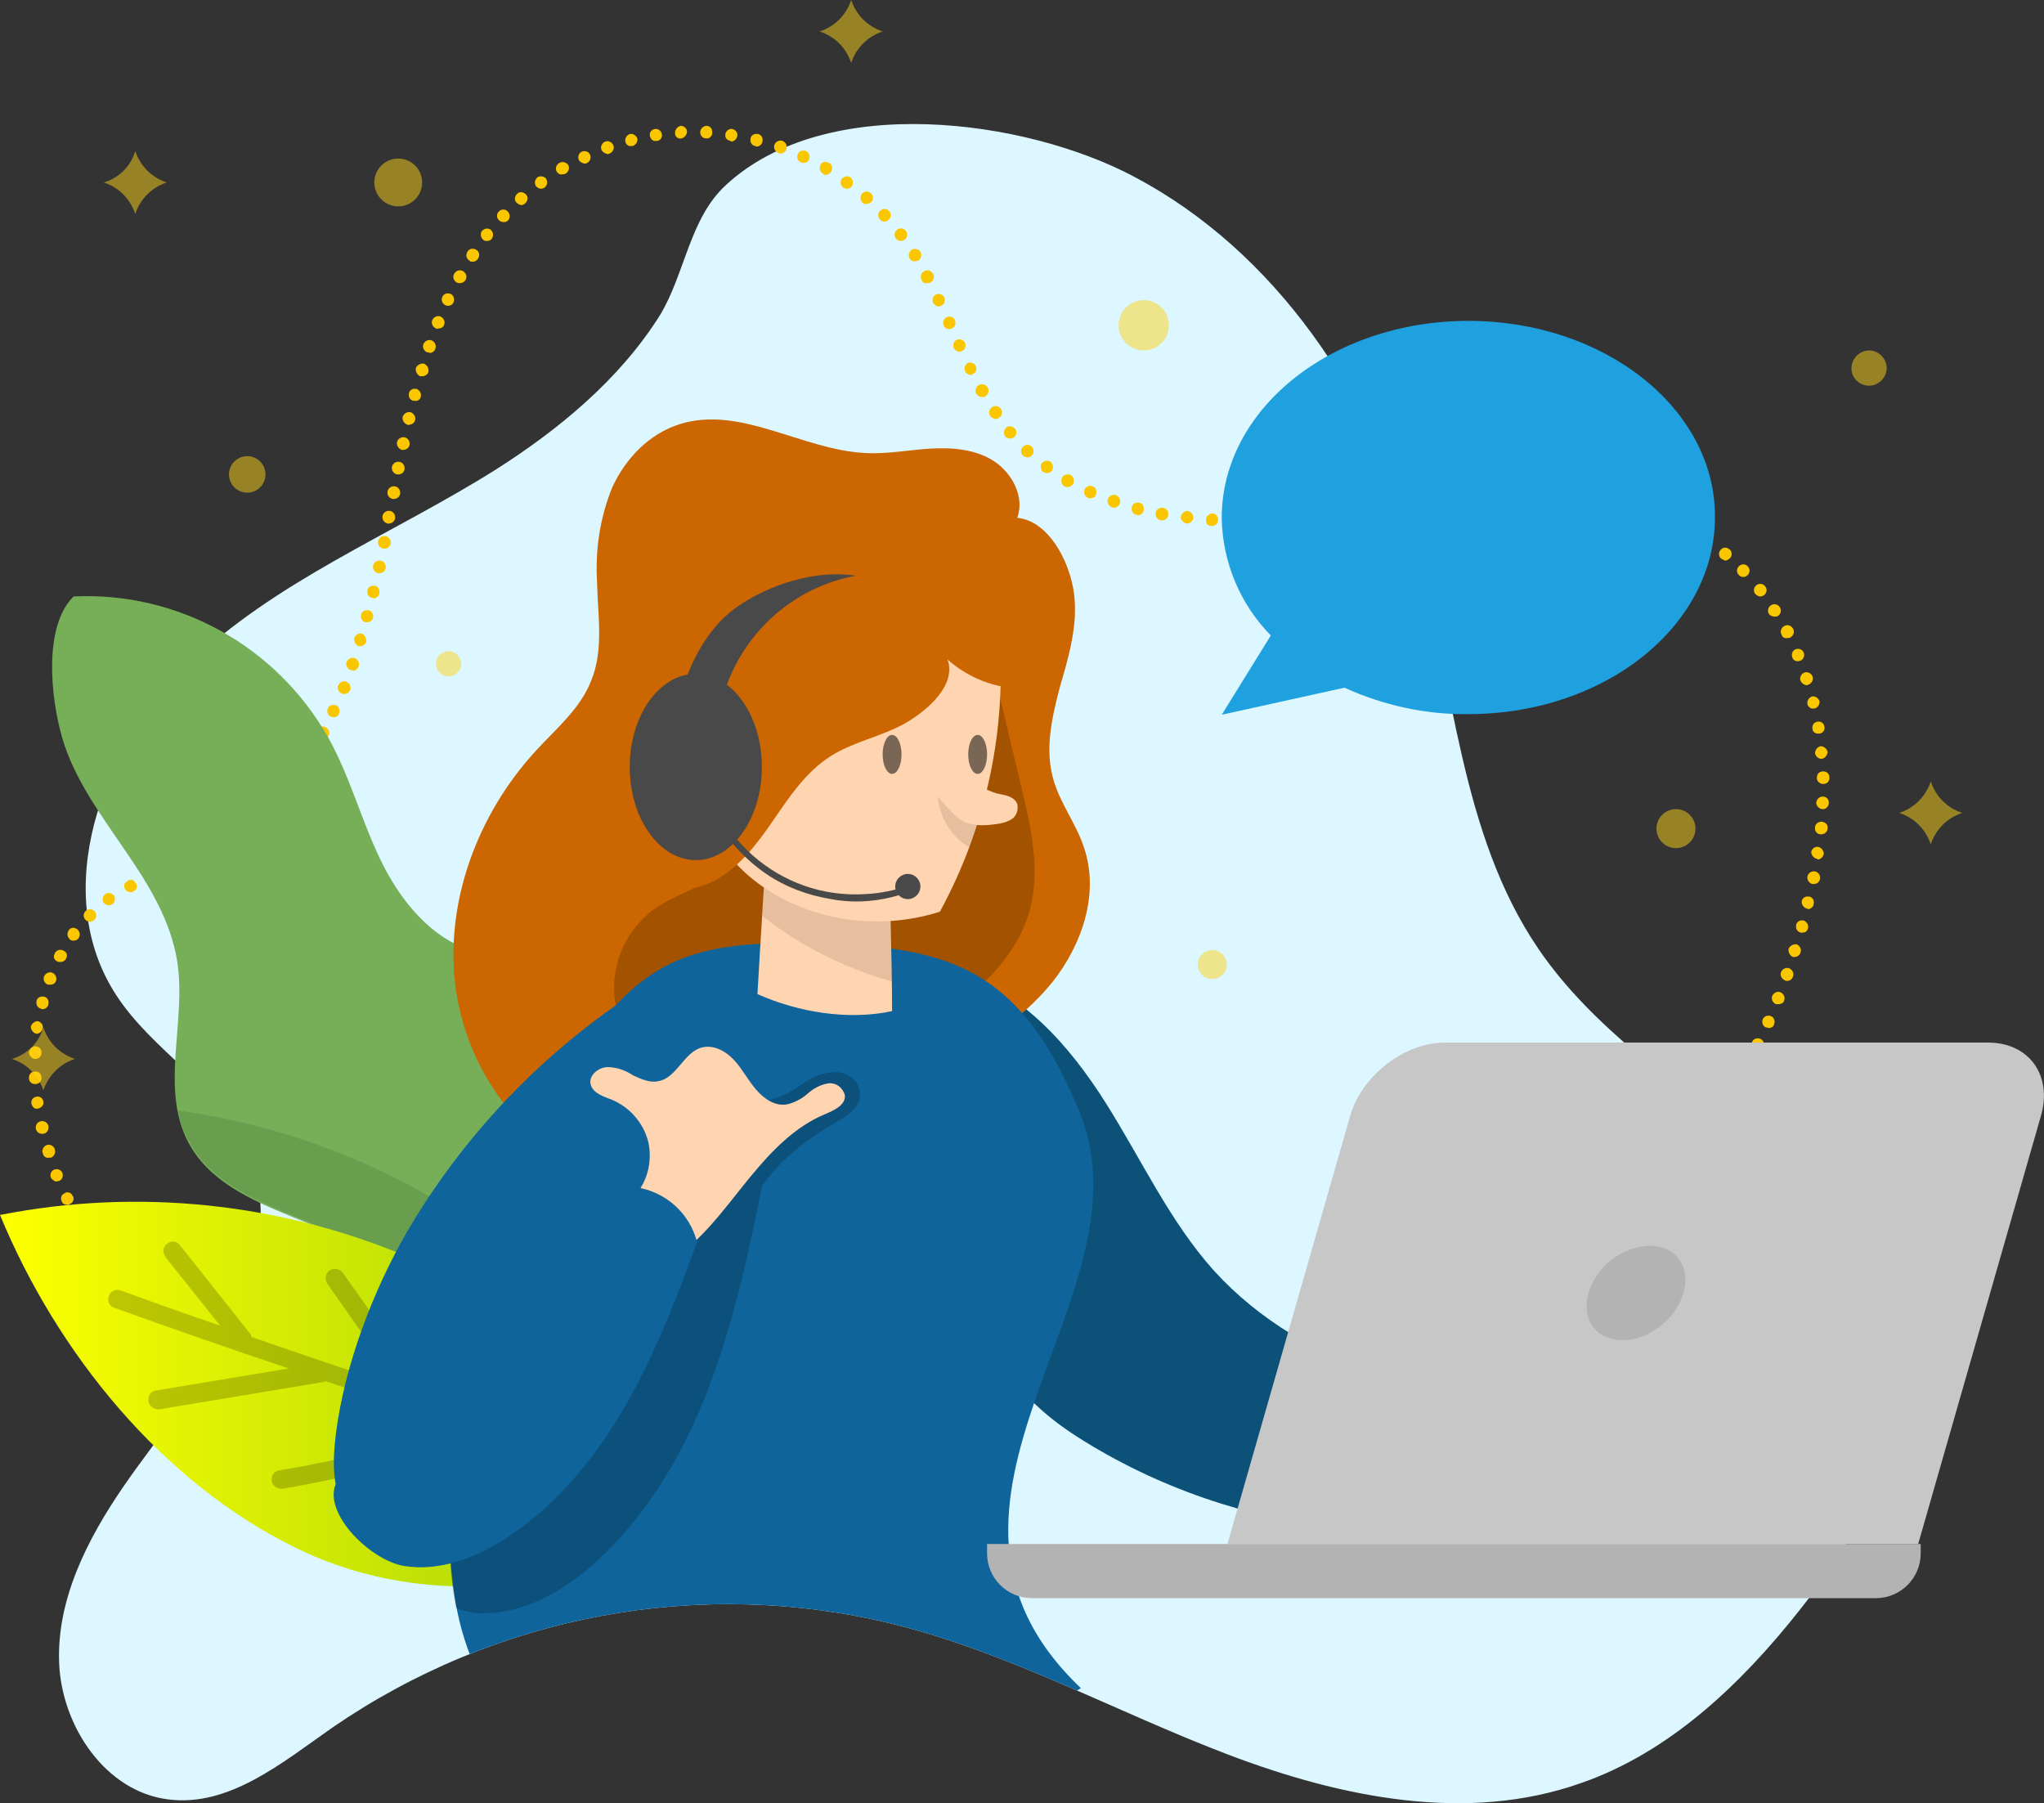
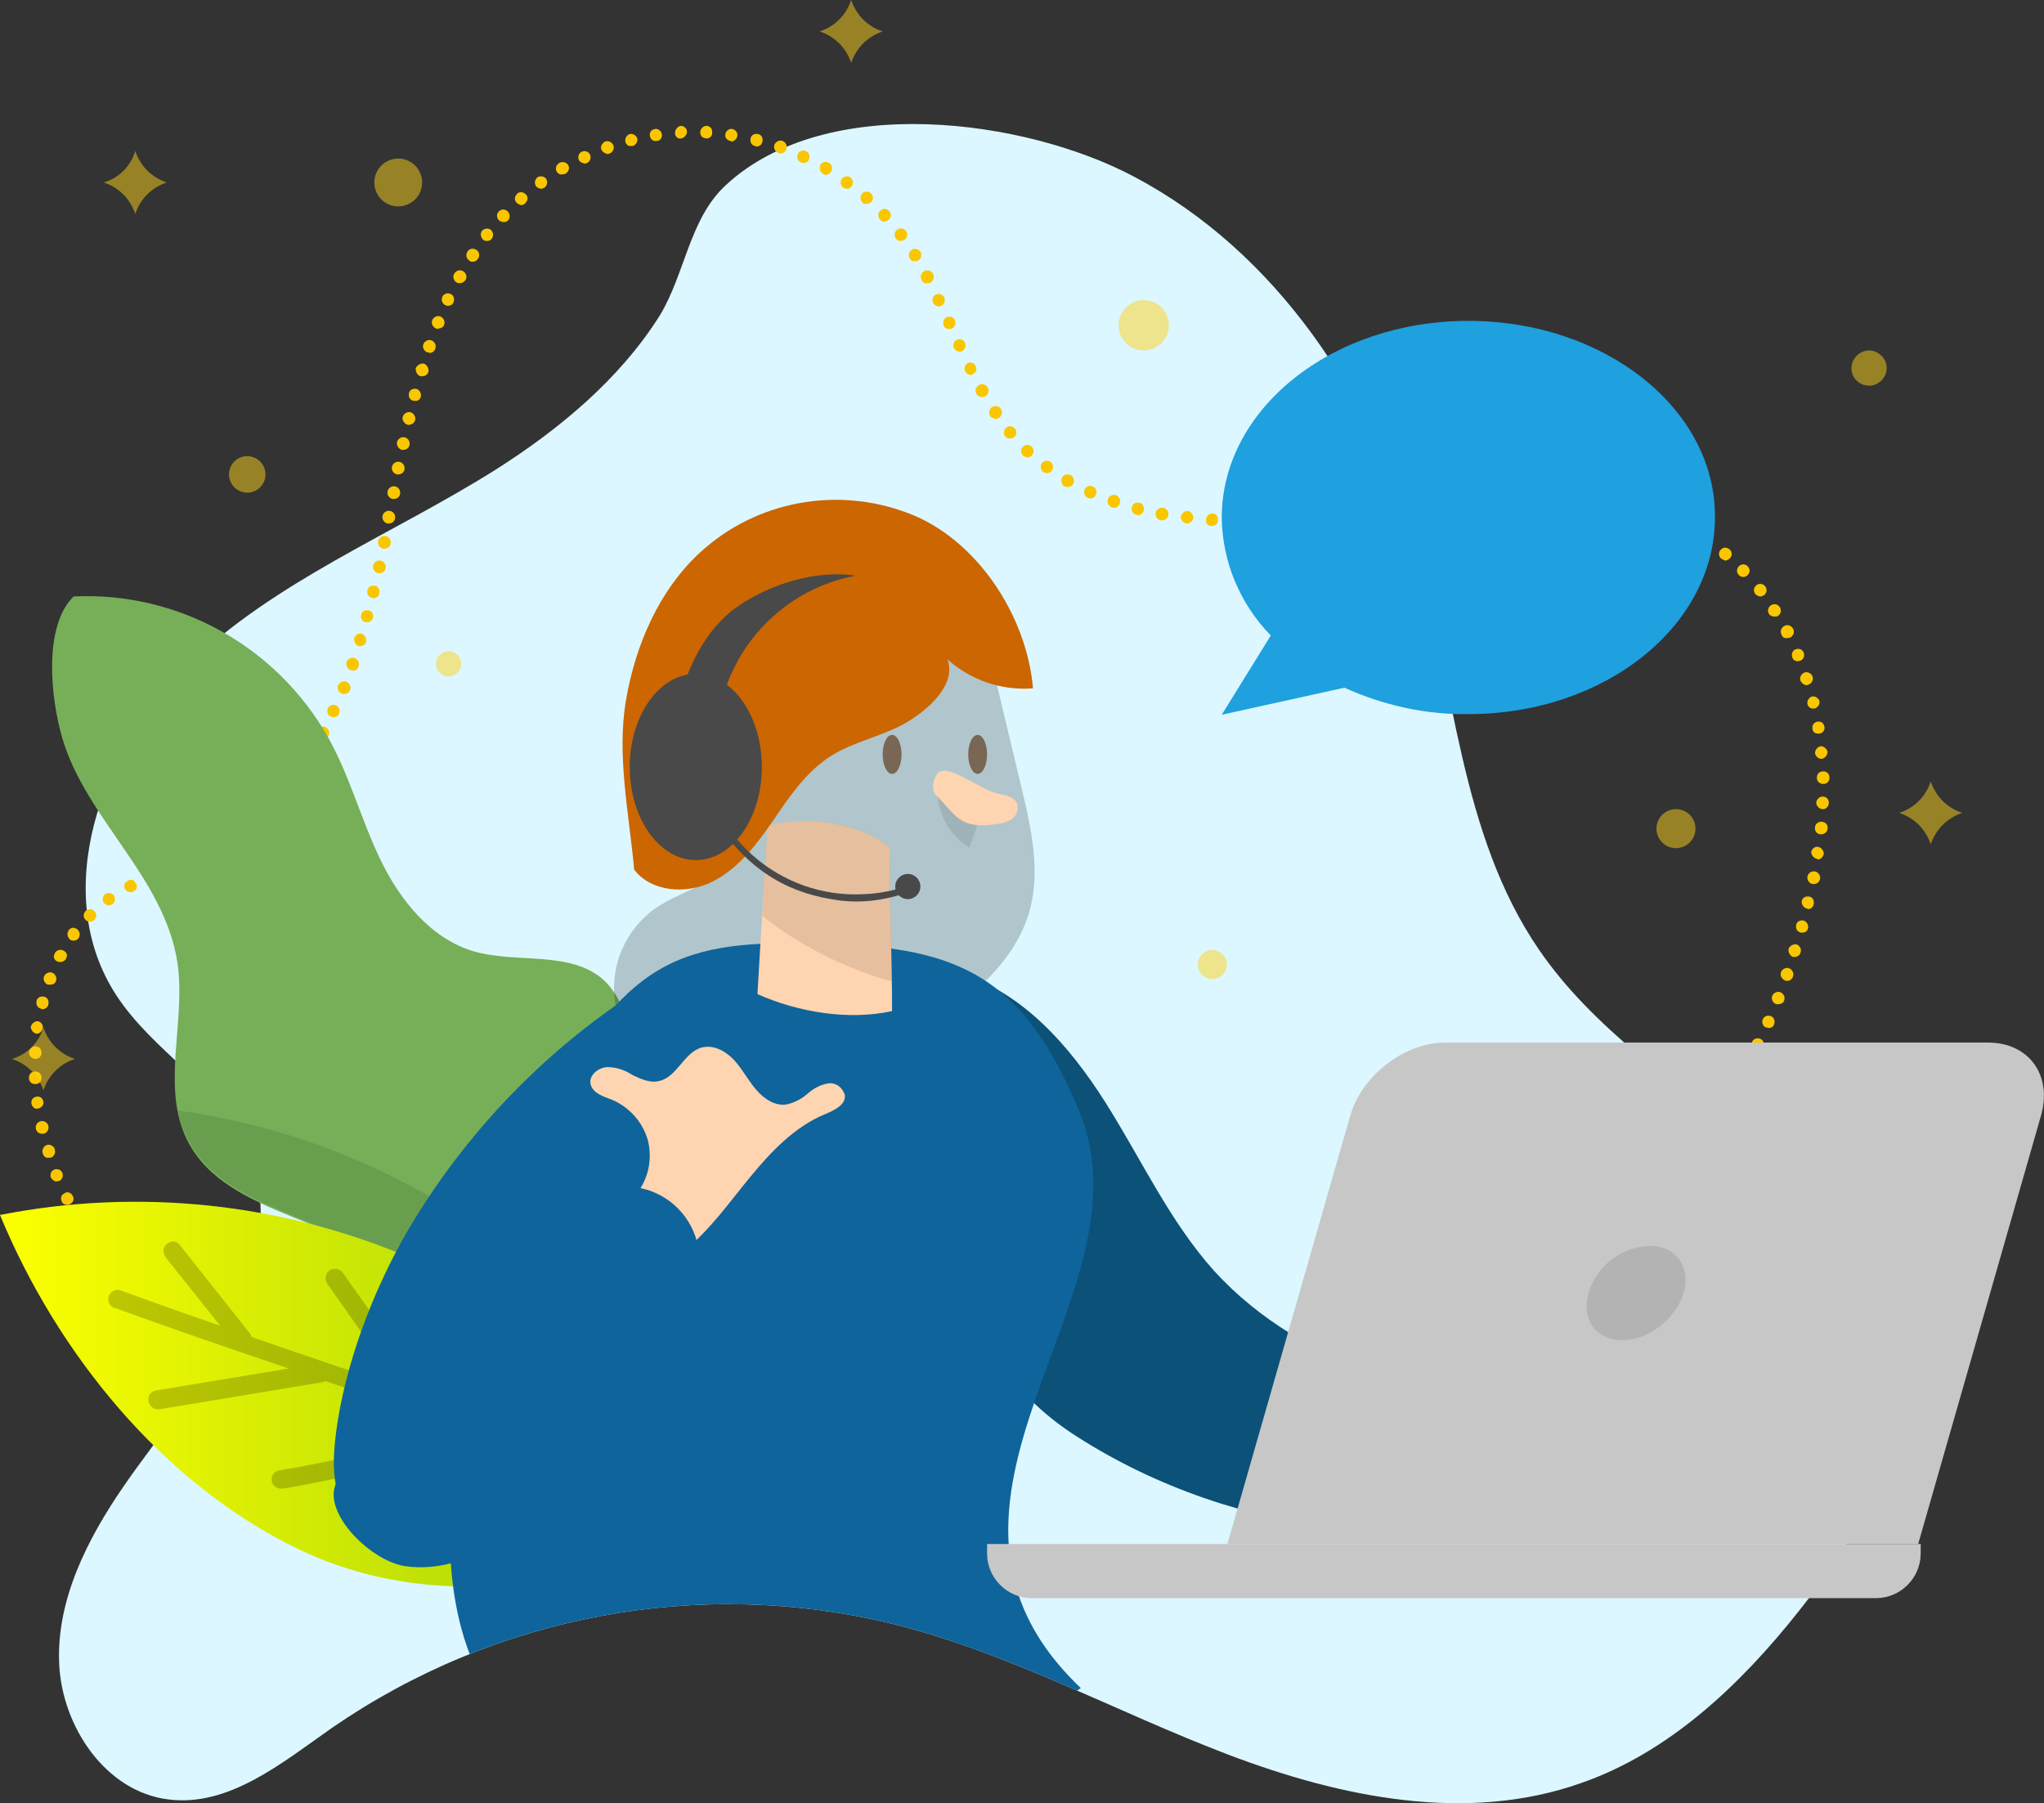
<svg xmlns="http://www.w3.org/2000/svg" xmlns:xlink="http://www.w3.org/1999/xlink" version="1.1" id="Capa_1" x="0px" y="0px" viewBox="0 0 324.9 286.6" style="enable-background:new 0 0 324.9 286.6;" xml:space="preserve">
  <rect x="0" y="0" width="324.9" height="286.6" fill="#333333" stroke="none" />
  <style type="text/css">
	.st0{fill:#DCF7FF;}
	.st1{fill:#FAC600;}
	.st2{opacity:0.5;}
	.st3{fill:#FED11A;}
	.st4{fill:#76AF58;}
	.st5{opacity:0.1;enable-background:new    ;}
	.st6{fill:url(#Path_266_1_);}
	.st7{opacity:0.2;enable-background:new    ;}
	.st8{clip-path:url(#SVGID_2_);}
	.st9{fill:#0C5177;}
	.st10{fill:#CC6600;}
	.st11{fill:#0F649B;}
	.st12{fill:#FFD4B0;}
	.st13{fill:#7A6654;}
	.st14{fill:#494949;}
	.st15{clip-path:url(#SVGID_4_);}
	.st16{fill:#FFC170;}
	.st17{fill:#C7C7C7;}
	.st18{fill:#1FA0DF;}
</style>
  <g id="OBJECTS" transform="translate(-79.7 -121.4)">
    <g id="Group_53">
      <path id="Path_253" class="st0" d="M158.4,196.1c-16.4,10.3-35,17.6-48.9,31.1s-21.9,36.2-11.3,52.4c5.8,8.9,16.1,14.3,20.6,23.9    c4.3,9.2,2.2,20.2-2.4,29.2s-11.4,16.7-17.1,25s-10.6,17.9-10.2,28s7.4,20.5,17.4,21.7c9.6,1.2,18-5.8,26-11.4    c26-17.9,58.4-24,89.1-16.5c18.6,4.6,35.5,14,53.4,20.8s37.9,10.9,56,4.5c14.1-4.9,25.4-15.7,34.6-27.3    c8.2-10.3,15.5-22.5,15.1-35.7c-0.5-15.3-11.3-28.3-22.9-38.3s-24.9-18.6-33.5-31.2c-12.6-18.4-13.4-42.1-19.5-63.6    c-7-24.4-22.3-47.3-44.8-59.2c-17.3-9.2-48.9-13.5-64.9,1.3c-5.8,5.3-6.5,14.1-10.5,20.7C178.2,181.7,168.5,189.7,158.4,196.1z" />
      <g id="Group_44">
        <g id="Group_41">
-           <path id="Path_254" class="st1" d="M122.8,340.9c-0.3,0-0.5-0.1-0.7-0.3c-0.1-0.1-0.2-0.2-0.2-0.3s-0.1-0.3-0.1-0.4      s0-0.3,0.1-0.4s0.1-0.2,0.2-0.3s0.2-0.2,0.3-0.2c0.4-0.1,0.8-0.1,1.1,0.2c0.1,0.1,0.2,0.2,0.2,0.3s0.1,0.3,0.1,0.4      s0,0.3-0.1,0.4c0,0.1-0.1,0.2-0.2,0.3s-0.2,0.2-0.3,0.2C123,340.8,122.9,340.9,122.8,340.9z" />
-         </g>
+           </g>
        <g id="Group_42">
          <path id="Path_255" class="st1" d="M118.6,339.5L118.6,339.5c-0.5-0.2-0.8-0.8-0.6-1.3l0,0c0.2-0.5,0.8-0.8,1.3-0.6l0,0      c0.5,0.2,0.8,0.8,0.6,1.3l0,0c-0.1,0.4-0.5,0.6-0.9,0.6H118.6z M114.9,337.8L114.9,337.8c-0.5-0.2-0.7-0.8-0.5-1.3l0,0      c0.2-0.5,0.8-0.7,1.3-0.5l0,0c0.5,0.2,0.7,0.8,0.5,1.3l0,0c-0.1,0.4-0.5,0.6-0.9,0.6l0,0C115.2,337.9,115,337.9,114.9,337.8z       M111.3,335.9c-0.5-0.3-0.6-0.9-0.4-1.4l0,0c0.3-0.5,0.9-0.6,1.4-0.4l0,0c0.5,0.3,0.6,0.9,0.4,1.4l0,0c-0.2,0.3-0.5,0.5-0.9,0.5      l0,0C111.6,336,111.5,336,111.3,335.9z M107.9,333.7L107.9,333.7c-0.4-0.3-0.6-0.9-0.3-1.4l0,0c0.3-0.5,0.9-0.6,1.4-0.3l0,0l0,0      c0.5,0.3,0.6,0.9,0.3,1.4l0,0l0,0c-0.2,0.3-0.5,0.4-0.8,0.4l0,0C108.3,333.9,108.1,333.8,107.9,333.7L107.9,333.7z M320.1,333.4      c-0.3-0.4-0.2-1.1,0.2-1.4l0,0c0.5-0.3,1-0.2,1.4,0.2l0,0c0.3,0.4,0.2,1.1-0.2,1.4l0,0c-0.2,0.1-0.4,0.2-0.6,0.2l0,0      C320.6,333.8,320.3,333.7,320.1,333.4z M104.6,331.3c-0.4-0.3-0.5-0.9-0.1-1.4l0,0l0,0c0.4-0.4,0.9-0.5,1.4-0.2l0,0      c0.4,0.3,0.5,0.9,0.1,1.4l0,0l0,0c-0.2,0.2-0.5,0.4-0.8,0.4l0,0C105,331.5,104.8,331.4,104.6,331.3z M323.4,331.1      c-0.3-0.4-0.3-1,0.2-1.4l0,0l0,0c0.4-0.3,1-0.3,1.4,0.2l0,0l0,0c0.3,0.4,0.3,1-0.2,1.4l0,0l0,0c-0.2,0.1-0.4,0.2-0.6,0.2l0,0      C323.9,331.5,323.6,331.3,323.4,331.1L323.4,331.1z M326.5,328.6c-0.3-0.4-0.3-1,0.1-1.4l0,0c0.4-0.3,1-0.3,1.4,0.1l0,0      c0.4,0.4,0.3,1-0.1,1.4l0,0l0,0c-0.2,0.2-0.4,0.2-0.6,0.2l0,0C327,329,326.7,328.9,326.5,328.6L326.5,328.6z M101.5,328.6      L101.5,328.6c-0.4-0.4-0.4-1,0-1.4l0,0l0,0c0.4-0.4,1-0.4,1.4,0l0,0l0,0c0.4,0.4,0.4,1,0.1,1.4l0,0c-0.2,0.2-0.4,0.3-0.7,0.3      l0,0C102,328.9,101.7,328.8,101.5,328.6L101.5,328.6z M329.6,326.1c-0.4-0.4-0.3-1,0.1-1.4l0,0l0,0c0.4-0.4,1-0.3,1.4,0.1l0,0      l0,0c0.4,0.4,0.3,1-0.1,1.4l0,0l0,0c-0.2,0.2-0.4,0.3-0.7,0.3l0,0C330,326.4,329.8,326.3,329.6,326.1L329.6,326.1z M98.7,325.7      c-0.4-0.3-0.4-0.9,0-1.3l0.1-0.1l0,0c0.4-0.4,1-0.4,1.4,0l0,0l0,0c0.4,0.4,0.4,1,0,1.4l0,0l0,0c-0.2,0.2-0.4,0.3-0.7,0.3l0,0      C99.2,326,98.9,325.9,98.7,325.7L98.7,325.7z M332.6,323.4c-0.4-0.4-0.4-1,0-1.4l0,0l0,0c0.4-0.4,1-0.4,1.4,0l0,0l0,0      c0.4,0.3,0.4,0.9,0,1.3l-0.1,0.1l0,0c-0.2,0.2-0.4,0.3-0.7,0.3l0,0C333,323.7,332.8,323.6,332.6,323.4L332.6,323.4z M96,322.6      c-0.3-0.4-0.3-1,0.2-1.4l0,0l0,0c0.4-0.3,1-0.3,1.4,0.2l0,0l0,0c0.3,0.4,0.3,1-0.2,1.4l0,0l0,0c-0.2,0.2-0.4,0.2-0.6,0.2l0,0      C96.5,323,96.2,322.9,96,322.6z M335.5,320.6c-0.4-0.4-0.4-1,0-1.4l0,0l0,0c0.4-0.4,1-0.4,1.4,0l0,0l0,0c0.4,0.4,0.4,1,0,1.4      l0,0l0,0c-0.2,0.2-0.4,0.3-0.7,0.3l0,0C335.9,320.9,335.7,320.8,335.5,320.6z M93.6,319.3c-0.3-0.4-0.2-1.1,0.3-1.4l0,0l0,0      c0.4-0.3,1.1-0.2,1.4,0.3l0,0l0,0c0.3,0.4,0.2,1.1-0.3,1.4l0,0l0,0c-0.2,0.1-0.4,0.2-0.6,0.2l0,0      C94.1,319.8,93.8,319.6,93.6,319.3z M338.3,317.8c-0.4-0.4-0.4-1,0-1.4l0,0l0,0c0.4-0.4,1-0.4,1.4-0.1l0,0      c0.4,0.4,0.4,1,0.1,1.4l0,0c-0.2,0.2-0.4,0.3-0.7,0.3l0,0C338.8,318,338.5,317.9,338.3,317.8z M91.4,315.9      c-0.3-0.5-0.1-1.1,0.4-1.4l0,0l0,0c0.5-0.3,1.1-0.1,1.4,0.4l0,0l0,0c0.3,0.5,0.1,1.1-0.4,1.4l0,0l0,0c-0.2,0.1-0.3,0.1-0.5,0.1      l0,0C91.9,316.4,91.6,316.2,91.4,315.9z M341,314.8c-0.4-0.3-0.5-1-0.1-1.4l0,0l0,0c0.3-0.4,1-0.5,1.4-0.1l0,0l0,0      c0.4,0.3,0.5,1,0.1,1.4l0,0l0,0c-0.2,0.2-0.5,0.3-0.8,0.3l0,0C341.4,315.1,341.2,315,341,314.8z M89.5,312.3      c-0.2-0.4-0.1-1,0.4-1.2c0,0,0.1,0,0.1-0.1l0,0c0.4-0.2,1-0.1,1.2,0.4c0,0,0,0.1,0.1,0.1l0,0c0.2,0.4,0.1,1-0.4,1.2      c0,0-0.1,0-0.1,0.1l0,0c-0.1,0.1-0.3,0.1-0.4,0.1l0,0C90,312.9,89.6,312.7,89.5,312.3z M343.6,311.8c-0.4-0.3-0.5-0.9-0.1-1.4      l0,0l0,0c0.3-0.4,0.9-0.5,1.4-0.1l0,0l0,0c0.4,0.4,0.5,0.9,0.2,1.4l0,0c-0.2,0.3-0.5,0.4-0.8,0.4l0,0      C344.1,312,343.8,311.9,343.6,311.8z M87.8,308.6L87.8,308.6c-0.2-0.5,0-1.1,0.5-1.3l0,0c0.5-0.2,1.1,0,1.3,0.5l0,0      c0.2,0.5,0,1.1-0.5,1.3H89l0,0c-0.1,0-0.3,0.1-0.4,0.1l0,0C88.3,309.1,88,308.9,87.8,308.6z M346.1,308.6      c-0.4-0.4-0.5-0.9-0.2-1.4l0,0c0.4-0.4,0.9-0.5,1.4-0.2l0,0c0.4,0.4,0.5,0.9,0.2,1.4l0,0c-0.2,0.3-0.5,0.4-0.8,0.4l0,0      C346.4,308.8,346.2,308.8,346.1,308.6L346.1,308.6z M348.4,305.4c-0.4-0.2-0.6-0.8-0.3-1.2c0-0.1,0.1-0.1,0.1-0.2l0,0      c0.2-0.4,0.8-0.6,1.2-0.3c0.1,0,0.1,0.1,0.2,0.1l0,0c0.4,0.2,0.6,0.8,0.3,1.2c0,0.1-0.1,0.1-0.1,0.2l0,0      c-0.2,0.3-0.5,0.4-0.8,0.4l0,0C348.8,305.6,348.6,305.5,348.4,305.4L348.4,305.4z M86.5,304.7L86.5,304.7      c-0.2-0.5,0.1-1.1,0.6-1.3l0,0c0.5-0.2,1.1,0.1,1.3,0.6c0,0,0,0,0,0.1l0,0c0.2,0.5-0.1,1.1-0.6,1.3h-0.3      C87,305.5,86.6,305.2,86.5,304.7L86.5,304.7z M350.7,302.1c-0.5-0.3-0.6-0.9-0.3-1.4l0,0l0,0c0.3-0.5,0.9-0.6,1.4-0.3l0,0l0,0      c0.5,0.3,0.6,0.9,0.3,1.4l0,0l0,0c-0.2,0.3-0.5,0.5-0.8,0.5l0,0C351.1,302.3,350.9,302.2,350.7,302.1L350.7,302.1z M85.4,300.8      L85.4,300.8c-0.1-0.5,0.2-1.1,0.8-1.2l0,0l0,0c0.5-0.1,1.1,0.2,1.2,0.8l0,0l0,0c0.1,0.5-0.2,1.1-0.8,1.2l0,0h-0.2      C85.9,301.6,85.5,301.3,85.4,300.8z M352.9,298.8c-0.5-0.3-0.6-0.9-0.3-1.4l0,0l0,0c0.3-0.5,0.9-0.6,1.4-0.3l0,0l0,0      c0.5,0.3,0.6,0.9,0.3,1.4l0,0l0,0c-0.2,0.3-0.5,0.5-0.9,0.5l0,0C353.2,298.9,353.1,298.9,352.9,298.8z M84.7,296.8      c-0.1-0.5,0.2-1,0.8-1.1l0,0l0,0c0.5-0.1,1,0.2,1.1,0.8l0,0l0,0c0.1,0.5-0.3,1-0.9,1.1l0,0h-0.1      C85.2,297.7,84.8,297.3,84.7,296.8C84.7,296.9,84.7,296.8,84.7,296.8L84.7,296.8z M354.9,295.3c-0.5-0.3-0.6-0.9-0.4-1.4l0,0      c0.3-0.5,0.9-0.6,1.4-0.4l0,0c0.5,0.3,0.6,0.9,0.4,1.4l0,0c-0.2,0.3-0.5,0.5-0.9,0.5l0,0C355.3,295.5,355.1,295.4,354.9,295.3z       M84.3,292.7c0-0.6,0.4-1,1-1l0,0c0.6,0,1,0.4,1,1l0,0c0,0.6-0.4,1-1,1l0,0C84.7,293.7,84.3,293.3,84.3,292.7z M356.9,291.8      c-0.5-0.2-0.7-0.8-0.4-1.2c0,0,0,0,0-0.1l0,0c0.2-0.5,0.8-0.7,1.2-0.4c0,0,0,0,0.1,0l0,0c0.5,0.3,0.7,0.9,0.4,1.4l0,0l0,0      c-0.2,0.3-0.5,0.5-0.9,0.5l0,0C357.1,292,357,291.9,356.9,291.8L356.9,291.8z M85.3,289.7c-0.5,0-1-0.5-1-1l0,0c0-0.5,0.5-1,1-1      l0,0c0.6,0,1,0.4,1,1l0,0C86.3,289.3,85.9,289.7,85.3,289.7z M358.7,288.3c-0.5-0.2-0.7-0.8-0.5-1.3l0,0      c0.2-0.5,0.8-0.7,1.3-0.5l0,0c0.5,0.2,0.7,0.8,0.5,1.3l0,0c-0.1,0.4-0.5,0.6-0.9,0.6l0,0C359,288.4,358.8,288.3,358.7,288.3      L358.7,288.3z M85.5,285.7c-0.5-0.1-0.9-0.6-0.9-1.1l0,0c0.1-0.5,0.6-0.9,1.1-0.9l0,0c0.5,0.1,0.9,0.6,0.8,1.1l0,0      C86.4,285.3,86,285.7,85.5,285.7z M360.4,284.7c-0.5-0.2-0.7-0.8-0.5-1.3l0,0c0.2-0.5,0.8-0.7,1.3-0.5l0,0      c0.5,0.2,0.7,0.8,0.5,1.3l0,0c-0.1,0.4-0.5,0.6-0.9,0.6l0,0C360.7,284.7,360.5,284.7,360.4,284.7z M86.2,281.7      c-0.5-0.1-0.8-0.6-0.7-1.1c0,0,0,0,0-0.1l0,0c0.1-0.5,0.6-0.8,1.1-0.7c0,0,0,0,0.1,0l0,0c0.5,0.1,0.8,0.6,0.7,1.1c0,0,0,0,0,0.1      l0,0c-0.1,0.5-0.5,0.8-1,0.8l0,0C86.3,281.8,86.3,281.8,86.2,281.7L86.2,281.7z M362,281c-0.5-0.2-0.8-0.8-0.6-1.3l0,0      c0.2-0.5,0.8-0.8,1.3-0.6l0,0c0.5,0.2,0.8,0.8,0.6,1.3l0,0c-0.1,0.4-0.5,0.6-0.9,0.6H362z M87.3,277.9c-0.5-0.2-0.8-0.8-0.6-1.3      l0,0c0.2-0.5,0.8-0.8,1.3-0.6l0,0c0.5,0.2,0.8,0.8,0.6,1.3l0,0c-0.1,0.4-0.5,0.6-0.9,0.6C87.7,277.9,87.3,277.9,87.3,277.9z       M363.4,277.2c-0.5-0.2-0.8-0.8-0.6-1.3l0,0c0.2-0.5,0.8-0.8,1.3-0.6l0,0c0.5,0.2,0.8,0.8,0.6,1.3l0,0c-0.1,0.4-0.5,0.7-0.9,0.7      l0,0C363.6,277.3,363.5,277.3,363.4,277.2L363.4,277.2z M88.8,274.2c-0.5-0.2-0.7-0.8-0.4-1.2c0,0,0,0,0-0.1l0,0      c0.3-0.5,0.9-0.7,1.4-0.4l0,0l0,0c0.5,0.2,0.7,0.8,0.4,1.2c0,0,0,0,0,0.1l0,0c-0.2,0.3-0.5,0.5-0.9,0.5l0,0      C89.1,274.3,89,274.3,88.8,274.2L88.8,274.2z M364.7,273.5c-0.5-0.2-0.8-0.8-0.7-1.3l0,0c0.2-0.5,0.8-0.8,1.3-0.7l0,0      c0.5,0.2,0.8,0.8,0.6,1.3l0,0l0,0c-0.1,0.4-0.5,0.7-1,0.7H364.7L364.7,273.5z M90.8,270.7c-0.4-0.4-0.5-0.9-0.2-1.4l0,0      c0.2-0.4,0.8-0.6,1.2-0.3c0.1,0,0.1,0.1,0.2,0.1l0,0c0.4,0.4,0.5,0.9,0.2,1.4l0,0c-0.2,0.3-0.5,0.4-0.8,0.4l0,0      C91.2,270.9,91,270.9,90.8,270.7z M365.9,269.6c-0.5-0.1-0.8-0.6-0.7-1.1c0,0,0,0,0-0.1l0,0c0.1-0.5,0.6-0.8,1.1-0.7      c0,0,0,0,0.1,0l0,0c0.5,0.2,0.8,0.7,0.7,1.2l0,0c-0.1,0.5-0.5,0.8-1,0.7l0,0C366.1,269.7,366,269.7,365.9,269.6L365.9,269.6z       M93.3,267.6c-0.4-0.4-0.4-1,0-1.4l0,0l0,0c0.4-0.4,1-0.4,1.4,0l0,0l0,0c0.4,0.4,0.4,1,0,1.4l0,0l0,0c-0.2,0.2-0.4,0.3-0.7,0.3      l0,0C93.7,267.9,93.5,267.8,93.3,267.6L93.3,267.6z M366.9,265.8c-0.5-0.1-0.9-0.7-0.8-1.2l0,0c0.1-0.5,0.6-0.8,1.1-0.7      c0,0,0,0,0.1,0l0,0c0.5,0.1,0.8,0.6,0.7,1.1c0,0,0,0,0,0.1l0,0c-0.1,0.5-0.5,0.8-1,0.8l0,0C367.1,265.8,367,265.8,366.9,265.8      L366.9,265.8z M96.2,264.9c-0.3-0.4-0.2-1.1,0.2-1.4l0,0c0.5-0.3,1-0.2,1.4,0.2l0,0c0.3,0.5,0.2,1-0.2,1.4l0,0      c-0.2,0.1-0.4,0.2-0.6,0.2l0,0C96.7,265.3,96.4,265.1,96.2,264.9L96.2,264.9z M99.6,262.7c-0.3-0.4-0.2-1,0.3-1.2l0.1-0.1l0,0      c0.4-0.3,1-0.2,1.2,0.3l0.1,0.1l0,0c0.3,0.4,0.2,1-0.3,1.2l-0.1,0.1l0,0c-0.1,0.1-0.3,0.1-0.5,0.1l0,0      C100.1,263.2,99.7,263,99.6,262.7L99.6,262.7z M367.8,261.9c-0.5-0.1-0.9-0.6-0.8-1.2l0,0c0.1-0.5,0.6-0.9,1.2-0.8l0,0      c0.5,0.1,0.9,0.6,0.8,1.2l0,0c-0.1,0.5-0.5,0.8-1,0.8H367.8z M103.1,260.8c-0.2-0.5,0-1.1,0.5-1.3l0,0c0.5-0.2,1.1,0,1.3,0.5      l0,0c0.2,0.5,0,1.1-0.5,1.3l0,0c-0.1,0.1-0.3,0.1-0.4,0.1l0,0C103.6,261.4,103.2,261.2,103.1,260.8L103.1,260.8z M106.8,259.2      c-0.2-0.5,0-1.1,0.5-1.3l0,0c0.5-0.2,1.1,0,1.3,0.5l0,0c0.2,0.5,0,1.1-0.5,1.3l0,0c-0.1,0-0.3,0.1-0.4,0.1l0,0      C107.3,259.8,106.9,259.6,106.8,259.2z M110.4,257.6c-0.2-0.5,0-1.1,0.5-1.3l0,0c0.5-0.2,1.1,0,1.3,0.5l0,0      c0.2,0.5,0,1.1-0.5,1.3l0,0c-0.1,0.1-0.3,0.1-0.4,0.1l0,0C110.9,258.1,110.6,257.9,110.4,257.6z M368.5,257.9      c-0.5-0.1-0.9-0.6-0.9-1.1l0,0c0.1-0.5,0.6-0.9,1.1-0.8l0,0c0.5,0.1,0.9,0.6,0.9,1.1l0,0c-0.1,0.5-0.5,0.9-1,0.9l0,0      C368.6,257.9,368.6,257.9,368.5,257.9z M114,255.8c-0.3-0.5-0.1-1.1,0.4-1.4l0,0l0,0c0.5-0.3,1.1-0.1,1.4,0.4l0,0l0,0      c0.3,0.5,0.1,1.1-0.4,1.4l0,0l0,0c-0.2,0.1-0.3,0.1-0.5,0.1l0,0C114.5,256.3,114.2,256.1,114,255.8z M117.4,253.7      c-0.3-0.4-0.2-1.1,0.2-1.4l0,0c0.5-0.3,1-0.2,1.4,0.2l0,0c0.3,0.5,0.2,1-0.2,1.4l0,0c-0.2,0.1-0.4,0.2-0.6,0.2l0,0      C117.9,254.1,117.6,254,117.4,253.7z M369.1,254c-0.5,0-0.9-0.4-0.9-0.9c0-0.1,0-0.1,0-0.2l0,0c0-0.5,0.5-0.9,1-0.9h0.1l0,0      c0.6,0.1,1,0.5,0.9,1.1l0,0c0,0.5-0.5,0.9-1,0.9L369.1,254L369.1,254z M120.6,251.2c-0.4-0.4-0.3-1,0.1-1.4l0,0l0,0      c0.4-0.4,1-0.3,1.4,0.1l0,0l0,0c0.4,0.4,0.3,1-0.1,1.4l0,0l0,0c-0.2,0.2-0.4,0.3-0.7,0.3l0,0C121,251.6,120.7,251.5,120.6,251.2      z M369.4,250c-0.5,0-1-0.5-1-1l0,0c0-0.5,0.5-1,1-1l0,0c0.6,0,1,0.4,1,1l0,0c0,0.5-0.4,1-0.9,1H369.4z M123.5,248.5      c-0.4-0.3-0.5-1-0.1-1.4l0,0l0,0c0.4-0.4,1-0.4,1.4-0.1l0,0c0.4,0.4,0.4,1,0.1,1.4l0,0c-0.2,0.2-0.4,0.3-0.7,0.3l0,0      C123.9,248.7,123.6,248.7,123.5,248.5z M368.5,245c0-0.6,0.4-1,1-1l0,0c0.6,0,1,0.4,1,1l0,0c0,0.6-0.4,1-1,1l0,0      c-0.5,0-1-0.4-1-0.9V245z M126.1,245.5c-0.4-0.4-0.5-0.9-0.2-1.4l0,0c0.4-0.4,0.9-0.5,1.4-0.2l0,0c0.4,0.4,0.5,0.9,0.2,1.4l0,0      c-0.2,0.3-0.5,0.4-0.8,0.4l0,0C126.5,245.7,126.3,245.6,126.1,245.5z M128.4,242.2c-0.5-0.3-0.6-0.9-0.3-1.4l0,0l0,0      c0.3-0.5,0.9-0.6,1.4-0.3l0,0l0,0c0.5,0.3,0.6,0.9,0.3,1.4l0,0l0,0c-0.2,0.3-0.5,0.5-0.8,0.5l0,0      C128.8,242.4,128.6,242.3,128.4,242.2L128.4,242.2z M368.2,241.1c0-0.5,0.4-1,0.9-1.1l0,0c0.5,0,1,0.4,1.1,0.9l0,0      c0,0.5-0.4,1-0.9,1.1h-0.1C368.7,242,368.3,241.6,368.2,241.1L368.2,241.1z M130.5,238.8c-0.5-0.3-0.7-0.9-0.4-1.4l0,0l0,0      c0.3-0.5,0.9-0.7,1.4-0.4l0,0l0,0c0.5,0.3,0.7,0.9,0.4,1.4l0,0l0,0c-0.2,0.3-0.5,0.5-0.9,0.5l0,0      C130.8,238.9,130.6,238.9,130.5,238.8L130.5,238.8z M367.8,237.2c-0.1-0.5,0.2-1,0.8-1.1l0,0l0,0c0.5-0.1,1,0.2,1.1,0.8l0,0l0,0      c0.1,0.5-0.2,1-0.8,1.1l0,0h-0.2C368.2,238,367.8,237.7,367.8,237.2L367.8,237.2z M132.3,235.3c-0.5-0.2-0.7-0.8-0.5-1.3l0,0      c0.2-0.5,0.8-0.7,1.3-0.5l0,0c0.5,0.2,0.7,0.8,0.5,1.3l0,0c-0.1,0.4-0.5,0.6-0.9,0.6l0,0C132.6,235.4,132.5,235.3,132.3,235.3      L132.3,235.3z M367,233.3c-0.1-0.5,0.2-1,0.7-1.2l0,0c0.5-0.1,1,0.2,1.2,0.7l0,0c0.1,0.5-0.2,1-0.7,1.2H368      C367.6,234.1,367.1,233.8,367,233.3C367,233.4,367,233.3,367,233.3L367,233.3z M134,231.6c-0.5-0.2-0.7-0.7-0.6-1.2      c0,0,0-0.1,0.1-0.1l0,0c0.2-0.5,0.7-0.7,1.2-0.6c0,0,0.1,0,0.1,0.1l0,0c0.5,0.2,0.7,0.7,0.6,1.2c0,0,0,0.1-0.1,0.1l0,0      c-0.1,0.4-0.5,0.6-0.9,0.6l0,0C134.2,231.7,134.1,231.7,134,231.6L134,231.6z M365.9,229.6c-0.2-0.5,0.1-1.1,0.6-1.3l0,0      c0.5-0.2,1.1,0.1,1.3,0.6l0,0c0.2,0.5-0.1,1.1-0.6,1.3l0,0c-0.1,0-0.2,0.1-0.3,0.1l0,0C366.5,230.3,366.1,230,365.9,229.6      L365.9,229.6z M135.4,227.9c-0.5-0.2-0.8-0.8-0.6-1.3l0,0c0.2-0.5,0.8-0.8,1.3-0.6l0,0c0.5,0.2,0.8,0.8,0.6,1.3l0,0      c-0.1,0.4-0.5,0.7-0.9,0.7l0,0C135.7,227.9,135.5,227.9,135.4,227.9z M364.6,225.9L364.6,225.9c-0.2-0.5,0-1.1,0.5-1.3l0,0      c0.5-0.2,1.1,0,1.3,0.5l0,0c0.2,0.5,0,1.1-0.5,1.3l0,0c-0.1,0-0.3,0.1-0.4,0.1l0,0C365.1,226.5,364.7,226.3,364.6,225.9      L364.6,225.9z M136.7,224.1c-0.5-0.2-0.8-0.8-0.7-1.3l0,0c0.2-0.5,0.7-0.8,1.2-0.7l0,0c0.5,0.2,0.8,0.8,0.7,1.3l0,0      c-0.1,0.4-0.5,0.7-1,0.7H136.7z M362.9,222.3L362.9,222.3c-0.3-0.5-0.1-1.1,0.4-1.4l0,0l0,0c0.5-0.3,1.1-0.1,1.4,0.4l0,0l0,0      c0.3,0.5,0.1,1.1-0.4,1.4l0,0l0,0c-0.1,0.1-0.3,0.1-0.5,0.1l0,0C363.4,222.9,363,222.7,362.9,222.3L362.9,222.3z M137.8,220.3      c-0.5-0.1-0.8-0.6-0.7-1.1c0,0,0,0,0-0.1l0,0c0.1-0.5,0.6-0.8,1.1-0.7c0,0,0,0,0.1,0l0,0c0.5,0.1,0.8,0.6,0.7,1.1c0,0,0,0,0,0.1      l0,0c-0.1,0.4-0.5,0.7-1,0.7H137.8z M360.9,219L360.9,219c-0.3-0.4-0.2-1.1,0.3-1.4l0,0l0,0c0.4-0.3,1.1-0.2,1.4,0.3l0,0l0,0      c0.3,0.4,0.2,1.1-0.3,1.4l0,0l0,0c-0.2,0.1-0.3,0.1-0.5,0.1l0,0C361.5,219.4,361.1,219.3,360.9,219z M138.8,216.4      c-0.5-0.1-0.8-0.6-0.7-1.1c0,0,0,0,0-0.1l0,0c0.1-0.5,0.6-0.8,1.1-0.7c0,0,0,0,0.1,0l0,0c0.5,0.1,0.8,0.6,0.7,1.1c0,0,0,0,0,0.1      l0,0c-0.1,0.5-0.5,0.8-1,0.8l0,0C139,216.4,138.9,216.4,138.8,216.4L138.8,216.4z M358.7,215.8L358.7,215.8      c-0.3-0.4-0.3-1,0.2-1.4l0,0l0,0c0.4-0.3,1-0.3,1.4,0.2l0,0l0,0c0.3,0.4,0.3,1-0.2,1.4l0,0l0,0c-0.2,0.1-0.4,0.2-0.6,0.2l0,0      C359.2,216.2,358.9,216,358.7,215.8L358.7,215.8z M356.1,212.8L356.1,212.8c-0.4-0.4-0.4-1,0-1.4l0,0l0,0c0.4-0.4,1-0.4,1.4,0      l0,0l0,0c0.4,0.4,0.4,1,0,1.4l0,0l0,0c-0.2,0.2-0.4,0.3-0.7,0.3l0,0C356.5,213.1,356.3,213,356.1,212.8L356.1,212.8z       M139.8,212.5c-0.5-0.1-0.9-0.6-0.8-1.2l0,0c0.1-0.5,0.6-0.9,1.2-0.8l0,0c0.5,0.1,0.9,0.6,0.8,1.2l0,0c-0.1,0.5-0.5,0.8-1,0.8      H139.8z M353.3,210.2c-0.4-0.3-0.5-1-0.1-1.4l0,0l0,0c0.3-0.4,0.9-0.5,1.4-0.1l0,0l0,0c0.4,0.3,0.5,1,0.1,1.4l0,0l0,0      c-0.2,0.2-0.5,0.4-0.8,0.4l0,0L353.3,210.2z M140.6,208.6c-0.5-0.1-0.9-0.6-0.8-1.2l0,0c0.1-0.5,0.6-0.9,1.1-0.8h0.1l0,0      c0.5,0.1,0.9,0.6,0.8,1.2l0,0c-0.1,0.5-0.5,0.8-1,0.8H140.6z M350.2,207.8c-0.5-0.3-0.6-0.9-0.3-1.4l0,0l0,0      c0.3-0.5,0.9-0.6,1.4-0.3l0,0l0,0c0.5,0.3,0.6,0.9,0.3,1.4l0,0l0,0c-0.2,0.3-0.5,0.4-0.8,0.4l0,0      C350.6,208,350.4,207.9,350.2,207.8L350.2,207.8z M346.9,205.8L346.9,205.8c-0.5-0.3-0.7-0.9-0.4-1.4l0,0l0,0      c0.3-0.5,0.9-0.7,1.4-0.4l0,0l0,0c0.5,0.3,0.7,0.9,0.4,1.4l0,0l0,0c-0.2,0.3-0.5,0.5-0.9,0.5l0,0      C347.2,205.9,347,205.9,346.9,205.8L346.9,205.8z M275.4,204.1c0-0.5,0.4-1,0.9-1h0.1l0,0c0.5,0,1,0.4,1,0.9v0.1l0,0      c0,0.6-0.4,1-1,1l0,0C275.8,205.1,275.4,204.7,275.4,204.1L275.4,204.1L275.4,204.1z M272.3,205c-0.5,0-0.9-0.3-0.9-0.8      c0-0.1,0-0.1,0-0.2l0,0c0-0.5,0.5-1,1-1l0,0c0.5,0,0.9,0.4,0.9,0.9c0,0.1,0,0.1,0,0.2l0,0C273.3,204.6,272.9,205,272.3,205      L272.3,205z M279.4,204c0-0.6,0.4-1,1-1l0,0c0.6,0,1,0.4,1,1l0,0c0,0.5-0.4,1-0.9,1h-0.1C279.9,205,279.4,204.5,279.4,204      L279.4,204z M283.4,203.8c0-0.5,0.4-1,0.9-1.1l0,0c0.5,0,1,0.4,1.1,0.9l0,0c0,0.5-0.4,1-0.9,1.1h-0.1      C283.9,204.7,283.4,204.4,283.4,203.8L283.4,203.8L283.4,203.8z M268.3,204.6c-0.5-0.1-1-0.6-0.9-1.1l0,0      c0.1-0.5,0.6-0.9,1.1-0.9l0,0c0.5,0.1,0.9,0.6,0.9,1.1l0,0c-0.1,0.5-0.5,0.9-1,0.9l0,0C268.3,204.7,268.3,204.7,268.3,204.6      L268.3,204.6z M141.3,204.6c-0.5-0.1-0.9-0.6-0.8-1.2l0,0c0.1-0.5,0.6-0.9,1.2-0.8l0,0c0.5,0.1,0.9,0.6,0.8,1.2l0,0      c-0.1,0.5-0.5,0.8-1,0.8l0,0C141.5,204.7,141.4,204.6,141.3,204.6L141.3,204.6z M343.3,204.2c-0.5-0.2-0.8-0.8-0.6-1.3l0,0      c0.2-0.5,0.8-0.8,1.3-0.6l0,0c0.5,0.2,0.8,0.8,0.6,1.3l0,0c-0.1,0.4-0.5,0.6-0.9,0.6l0,0C343.6,204.3,343.4,204.3,343.3,204.2      L343.3,204.2z M287.3,203.4c-0.1-0.5,0.3-1,0.9-1.1l0,0l0,0c0.5-0.1,1,0.3,1.1,0.9l0,0l0,0c0.1,0.5-0.3,1-0.9,1.1l0,0h-0.1      C287.8,204.3,287.4,203.9,287.3,203.4L287.3,203.4z M264.2,204.1c-0.5-0.1-0.9-0.6-0.8-1.2l0,0c0.1-0.5,0.6-0.9,1.2-0.8l0,0      c0.5,0.1,0.9,0.6,0.8,1.1v0.1l0,0c-0.1,0.5-0.5,0.8-1,0.8L264.2,204.1L264.2,204.1z M291.3,202.9c-0.1-0.5,0.3-1,0.9-1.1l0,0      l0,0c0.5-0.1,1,0.3,1.1,0.9l0,0l0,0c0.1,0.5-0.3,1-0.9,1.1l0,0h-0.1C291.8,203.8,291.4,203.4,291.3,202.9L291.3,202.9z       M260.3,203.2c-0.5-0.1-0.8-0.6-0.7-1.1c0,0,0,0,0-0.1l0,0c0.1-0.5,0.6-0.8,1.1-0.7c0,0,0,0,0.1,0l0,0c0.5,0.1,0.8,0.6,0.7,1.1      c0,0,0,0,0,0.1l0,0c-0.1,0.5-0.5,0.8-1,0.8l0,0C260.4,203.2,260.4,203.2,260.3,203.2L260.3,203.2z M295.3,202.4      c-0.1-0.5,0.2-1,0.7-1.1c0.1,0,0.1,0,0.2,0l0,0c0.5-0.1,1,0.2,1.1,0.7c0,0.1,0,0.1,0,0.2l0,0c0.1,0.5-0.2,1-0.8,1.1l0,0h-0.1      C295.9,203.3,295.4,202.9,295.3,202.4L295.3,202.4z M339.6,202.9L339.6,202.9c-0.5-0.2-0.8-0.8-0.7-1.3l0,0      c0.2-0.5,0.8-0.8,1.3-0.7l0,0c0.5,0.2,0.8,0.8,0.7,1.3l0,0c-0.1,0.4-0.5,0.7-1,0.7l0,0C339.8,203,339.7,202.9,339.6,202.9      L339.6,202.9z M299.2,201.8c-0.1-0.5,0.3-1,0.9-1.1l0,0l0,0c0.5-0.1,1,0.3,1.1,0.8v0.1l0,0c0.1,0.5-0.3,1-0.9,1.1l0,0h-0.1      C299.7,202.7,299.3,202.3,299.2,201.8L299.2,201.8z M303.2,201.2c-0.1-0.5,0.2-1,0.8-1.1l0,0l0,0c0.5-0.1,1,0.2,1.1,0.7      c0,0.1,0,0.1,0,0.2l0,0c0.1,0.5-0.3,1-0.9,1.1l0,0h-0.1C303.6,202,303.3,201.7,303.2,201.2L303.2,201.2z M256.4,202L256.4,202      c-0.5-0.2-0.8-0.8-0.6-1.3l0,0c0.2-0.5,0.8-0.8,1.3-0.6l0,0l0,0c0.5,0.2,0.8,0.8,0.6,1.3l0,0c-0.1,0.4-0.5,0.7-0.9,0.7l0,0      C256.6,202.1,256.5,202.1,256.4,202L256.4,202z M335.8,201.9c-0.5-0.1-0.9-0.6-0.8-1.2l0,0c0.1-0.5,0.7-0.9,1.2-0.8l0,0      c0.5,0.1,0.9,0.6,0.8,1.2l0,0c-0.1,0.5-0.5,0.8-1,0.8l0,0C336,202,335.9,202,335.8,201.9L335.8,201.9z M307.2,200.7      c-0.1-0.5,0.3-1,0.9-1.1l0,0l0,0c0.5-0.1,1,0.3,1.1,0.9l0,0l0,0c0.1,0.5-0.3,1-0.9,1.1l0,0h-0.1      C307.7,201.6,307.2,201.2,307.2,200.7L307.2,200.7z M332,201.3c-0.5-0.1-0.9-0.6-0.9-1.1l0,0c0.1-0.5,0.6-0.9,1.1-0.9l0,0      c0.5,0.1,0.9,0.6,0.9,1.1l0,0c-0.1,0.5-0.5,0.9-1,0.9H332z M311.1,200.2c-0.1-0.5,0.3-1,0.9-1.1l0,0l0,0c0.5-0.1,1,0.3,1.1,0.8      v0.1l0,0c0.1,0.5-0.4,1-0.9,1.1h-0.1C311.6,201.1,311.1,200.7,311.1,200.2L311.1,200.2z M328,200.8c-0.5,0-0.9-0.4-0.9-0.9      c0-0.1,0-0.1,0-0.2l0,0c0.1-0.6,0.5-1,1.1-0.9l0,0c0.5,0,0.9,0.5,0.9,1v0.1l0,0C329,200.4,328.6,200.8,328,200.8z M315.1,199.9      c0-0.5,0.4-1,0.9-1.1l0,0c0.5,0,1,0.4,1.1,0.9l0,0c0,0.5-0.4,1-0.9,1.1h-0.1C315.6,200.8,315.2,200.4,315.1,199.9L315.1,199.9z       M142.1,200.7c-0.5-0.1-0.9-0.6-0.8-1.1v-0.1l0,0c0.1-0.5,0.6-0.9,1.2-0.8l0,0c0.5,0.1,0.9,0.6,0.8,1.2l0,0      c-0.1,0.5-0.5,0.8-1,0.8L142.1,200.7L142.1,200.7z M319.1,199.7c0-0.6,0.4-1,1-1l0,0c0.5,0,1,0.4,1,0.9v0.1l0,0c0,0.6-0.4,1-1,1      l0,0C319.6,200.6,319.2,200.2,319.1,199.7L319.1,199.7z M324.1,200.6c-0.5,0-1-0.5-1-1l0,0c0-0.6,0.4-1,1-1l0,0c0.5,0,1,0.5,1,1      l0,0c0,0.5-0.4,1-0.9,1H324.1z M252.6,200.5c-0.5-0.2-0.7-0.8-0.5-1.3l0,0c0.2-0.5,0.8-0.7,1.3-0.5l0,0c0.5,0.2,0.7,0.8,0.5,1.3      l0,0c-0.1,0.4-0.5,0.6-0.9,0.6l0,0C252.8,200.6,252.7,200.6,252.6,200.5L252.6,200.5z M248.9,198.7c-0.5-0.3-0.6-0.9-0.4-1.4      l0,0c0.3-0.5,0.9-0.6,1.4-0.4l0,0c0.5,0.3,0.6,0.9,0.4,1.4l0,0c-0.2,0.3-0.5,0.5-0.9,0.5l0,0      C249.2,198.8,249.1,198.8,248.9,198.7L248.9,198.7z M142.8,196.8c-0.5-0.1-0.9-0.6-0.8-1.2l0,0c0.1-0.5,0.6-0.9,1.2-0.8l0,0      c0.5,0.1,0.9,0.6,0.8,1.2l0,0c-0.1,0.5-0.5,0.8-1,0.8H142.8z M245.5,196.4c-0.4-0.3-0.5-1-0.2-1.4l0,0c0.4-0.4,0.9-0.5,1.4-0.2      l0,0c0.4,0.4,0.5,0.9,0.2,1.4l0,0c-0.2,0.3-0.5,0.4-0.8,0.4l0,0C245.9,196.6,245.7,196.5,245.5,196.4L245.5,196.4z M242.3,193.8      c-0.4-0.4-0.4-1,0-1.4l0,0l0,0c0.4-0.4,1-0.4,1.4,0l0,0l0,0c0.4,0.4,0.4,1,0,1.4l0,0l0,0c-0.2,0.2-0.4,0.3-0.7,0.3l0,0      C242.7,194,242.5,194,242.3,193.8L242.3,193.8z M143.6,192.9c-0.5-0.1-0.9-0.7-0.8-1.2l0,0c0.1-0.5,0.6-0.9,1.2-0.8l0,0      c0.5,0.1,0.9,0.6,0.8,1.2l0,0c-0.1,0.5-0.5,0.8-1,0.8H143.6z M239.5,190.8c-0.3-0.4-0.3-1,0.1-1.4l0,0c0.4-0.4,1-0.3,1.4,0.1      l0,0l0,0c0.4,0.4,0.3,1-0.1,1.4l0,0l0,0c-0.2,0.1-0.4,0.2-0.6,0.2l0,0C240,191.1,239.7,191,239.5,190.8L239.5,190.8z       M144.5,188.9c-0.5-0.1-0.9-0.7-0.8-1.2l0,0c0.1-0.5,0.7-0.9,1.2-0.8l0,0c0.5,0.1,0.9,0.7,0.8,1.2l0,0c-0.1,0.5-0.5,0.8-1,0.8      l0,0C144.6,189,144.5,189,144.5,188.9L144.5,188.9z M237.1,187.5L237.1,187.5c-0.3-0.4-0.2-1.1,0.3-1.4l0,0l0,0      c0.4-0.3,1.1-0.2,1.4,0.3l0,0l0,0c0.3,0.4,0.2,1.1-0.3,1.4l0,0l0,0c-0.2,0.1-0.3,0.2-0.5,0.2l0,0      C237.6,187.9,237.2,187.8,237.1,187.5L237.1,187.5z M145.4,185.1c-0.5-0.1-0.8-0.6-0.7-1.1c0,0,0,0,0-0.1l0,0      c0.1-0.5,0.6-0.8,1.1-0.7c0,0,0,0,0.1,0l0,0c0.5,0.2,0.8,0.7,0.7,1.2l0,0c-0.1,0.5-0.5,0.8-1,0.7L145.4,185.1L145.4,185.1z       M234.9,184c-0.3-0.5-0.1-1.1,0.4-1.4l0,0l0,0c0.5-0.3,1.1-0.1,1.4,0.4l0,0l0,0c0.3,0.5,0.1,1.1-0.4,1.4l0,0l0,0      c-0.1,0.1-0.3,0.1-0.5,0.1l0,0C235.4,184.5,235.1,184.3,234.9,184L234.9,184z M146.5,181.2c-0.5-0.2-0.8-0.8-0.7-1.3l0,0      c0.2-0.5,0.8-0.8,1.3-0.7l0,0c0.5,0.2,0.8,0.8,0.7,1.3l0,0c-0.1,0.4-0.5,0.7-1,0.7H146.5z M233.1,180.4c-0.2-0.5,0-1,0.4-1.3      l0,0c0.5-0.2,1.1,0,1.3,0.5l0,0c0.2,0.4,0.1,1-0.4,1.2c0,0-0.1,0-0.1,0.1l0,0c-0.1,0.1-0.3,0.1-0.4,0.1l0,0      C233.6,180.9,233.2,180.7,233.1,180.4L233.1,180.4z M147.6,177.4c-0.5-0.2-0.8-0.8-0.6-1.3l0,0c0.2-0.5,0.8-0.8,1.3-0.6l0,0      c0.5,0.2,0.8,0.8,0.6,1.3l0,0l0,0c-0.1,0.4-0.5,0.7-0.9,0.7l0,0C147.9,177.4,147.8,177.4,147.6,177.4L147.6,177.4z M231.3,176.7      c-0.2-0.5,0-1.1,0.5-1.3l0,0c0.5-0.2,1.1,0,1.3,0.5l0,0c0.2,0.5,0,1.1-0.5,1.3l0,0c-0.1,0.1-0.3,0.1-0.4,0.1l0,0      C231.8,177.3,231.5,177,231.3,176.7L231.3,176.7z M229.7,173.1c-0.2-0.5,0-1.1,0.5-1.3l0,0c0.5-0.2,1.1,0,1.3,0.5l0,0      c0.2,0.5,0,1.1-0.5,1.3l0,0c-0.1,0.1-0.3,0.1-0.4,0.1l0,0C230.2,173.7,229.8,173.5,229.7,173.1L229.7,173.1z M149,173.6      c-0.5-0.2-0.8-0.8-0.6-1.3l0,0c0.2-0.5,0.8-0.8,1.3-0.6l0,0c0.5,0.2,0.8,0.8,0.6,1.3l0,0c-0.1,0.4-0.5,0.6-0.9,0.6l0,0      C149.2,173.7,149.1,173.7,149,173.6L149,173.6z M228,169.5L228,169.5c-0.2-0.5,0-1.1,0.5-1.3l0,0c0.5-0.2,1.1,0,1.3,0.5l0,0      c0.2,0.5,0,1.1-0.5,1.3l0,0c-0.1,0.1-0.3,0.1-0.4,0.1l0,0C228.5,170.1,228.2,169.8,228,169.5L228,169.5z M150.5,169.9      c-0.5-0.2-0.7-0.8-0.5-1.3l0,0c0.2-0.5,0.8-0.7,1.3-0.5l0,0c0.5,0.2,0.7,0.8,0.5,1.3l0,0c-0.1,0.4-0.5,0.6-0.9,0.6l0,0      C150.8,170,150.6,170,150.5,169.9L150.5,169.9z M226.2,165.9c-0.3-0.5-0.1-1.1,0.4-1.4l0,0l0,0c0.5-0.3,1.1-0.1,1.4,0.4l0,0l0,0      c0.3,0.5,0.1,1.1-0.4,1.4l0,0l0,0c-0.1,0.1-0.3,0.1-0.5,0.1l0,0C226.7,166.5,226.3,166.3,226.2,165.9L226.2,165.9z M152.3,166.3      c-0.5-0.3-0.7-0.9-0.4-1.4l0,0l0,0c0.3-0.5,0.9-0.7,1.4-0.4l0,0l0,0c0.5,0.3,0.7,0.9,0.4,1.4l0,0l0,0c-0.2,0.3-0.5,0.5-0.9,0.5      l0,0C152.6,166.4,152.4,166.4,152.3,166.3L152.3,166.3z M224.3,162.5L224.3,162.5c-0.3-0.5-0.1-1.1,0.3-1.4l0,0      c0.5-0.3,1.1-0.1,1.4,0.3l0,0c0.3,0.5,0.1,1.1-0.3,1.4l0,0c-0.2,0.1-0.3,0.1-0.5,0.1l0,0C224.8,163,224.5,162.8,224.3,162.5      L224.3,162.5z M154.3,162.8c-0.5-0.3-0.6-0.9-0.3-1.4l0,0l0,0c0.3-0.5,0.9-0.6,1.4-0.3l0,0l0,0c0.5,0.3,0.6,0.9,0.3,1.4l0,0l0,0      c-0.2,0.3-0.5,0.5-0.8,0.5l0,0C154.6,163,154.4,163,154.3,162.8L154.3,162.8z M156.5,159.5c-0.4-0.4-0.5-0.9-0.2-1.4l0,0      c0.4-0.4,0.9-0.5,1.4-0.2l0,0c0.4,0.4,0.5,0.9,0.2,1.4l0,0c-0.2,0.3-0.5,0.4-0.8,0.4l0,0C156.9,159.7,156.7,159.7,156.5,159.5      L156.5,159.5z M222.1,159.3c-0.3-0.4-0.3-1,0.2-1.4l0,0l0,0c0.4-0.3,1-0.3,1.4,0.2l0,0l0,0c0.3,0.4,0.3,1-0.2,1.4l0,0l0,0      c-0.2,0.1-0.4,0.2-0.6,0.2l0,0C222.6,159.7,222.3,159.6,222.1,159.3L222.1,159.3z M159,156.4c-0.4-0.4-0.4-1,0-1.4l0,0l0,0      c0.4-0.4,1-0.4,1.4,0l0,0l0,0c0.4,0.4,0.4,1,0.1,1.4l0,0c-0.2,0.2-0.4,0.3-0.7,0.3l0,0C159.5,156.7,159.2,156.6,159,156.4z       M219.6,156.3c-0.4-0.4-0.4-1,0-1.4l0,0l0,0c0.4-0.4,1-0.4,1.4,0l0,0l0,0c0.4,0.4,0.4,1,0,1.4l0,0l0,0c-0.2,0.2-0.4,0.3-0.7,0.3      l0,0C220,156.7,219.8,156.5,219.6,156.3L219.6,156.3z M161.8,153.6c-0.4-0.4-0.3-1,0.1-1.4l0,0l0,0c0.4-0.4,1-0.3,1.4,0.1l0,0      l0,0c0.4,0.4,0.3,1-0.1,1.4l0,0l0,0c-0.2,0.2-0.4,0.3-0.7,0.3l0,0C162.2,153.9,162,153.8,161.8,153.6L161.8,153.6z M216.8,153.6      L216.8,153.6c-0.4-0.4-0.4-1-0.1-1.4l0,0c0.3-0.4,1-0.5,1.4-0.1l0,0l0,0c0.4,0.3,0.5,1,0.1,1.4l0,0l0,0      c-0.2,0.2-0.5,0.3-0.8,0.3l0,0C217.2,153.9,217,153.8,216.8,153.6L216.8,153.6z M164.9,151c-0.3-0.5-0.2-1,0.2-1.4l0,0      c0.4-0.3,1.1-0.2,1.4,0.2l0,0c0.3,0.5,0.2,1-0.2,1.4l0,0c-0.2,0.1-0.4,0.2-0.6,0.2l0,0C165.4,151.4,165.1,151.2,164.9,151z       M213.7,151.2c-0.4-0.3-0.5-0.9-0.2-1.4l0,0l0,0c0.4-0.4,0.9-0.5,1.4-0.2l0,0c0.4,0.4,0.5,0.9,0.2,1.4l0,0      c-0.2,0.3-0.5,0.4-0.8,0.4l0,0C214.1,151.4,213.9,151.3,213.7,151.2z M168.2,148.7c-0.3-0.5-0.1-1.1,0.4-1.4l0,0l0,0      c0.5-0.3,1.1-0.1,1.4,0.3l0,0c0.3,0.5,0.1,1.1-0.4,1.4l0,0l0,0c-0.2,0.1-0.3,0.1-0.5,0.1l0,0C168.7,149.2,168.4,149,168.2,148.7      z M210.5,149c-0.5-0.3-0.6-0.9-0.4-1.4l0,0c0.3-0.5,0.9-0.6,1.4-0.3l0,0l0,0c0.5,0.3,0.6,0.9,0.3,1.4l0,0l0,0      c-0.2,0.3-0.5,0.5-0.9,0.5l0,0C210.7,149.2,210.6,149.1,210.5,149z M171.7,146.8c-0.2-0.5,0-1.1,0.5-1.3l0,0      c0.5-0.2,1.1,0,1.3,0.5l0,0c0.2,0.5,0,1.1-0.5,1.3l0,0c-0.1,0.1-0.3,0.1-0.4,0.1l0,0C172.2,147.3,171.8,147.1,171.7,146.8z       M207,147.2L207,147.2c-0.5-0.2-0.7-0.8-0.5-1.3l0,0c0.2-0.5,0.8-0.7,1.3-0.5l0,0c0.5,0.2,0.7,0.8,0.5,1.3l0,0      c-0.1,0.4-0.5,0.6-0.9,0.6l0,0C207.3,147.3,207.1,147.3,207,147.2z M175.3,145.2c-0.2-0.5,0.1-1.1,0.6-1.3l0,0      c0.5-0.2,1.1,0.1,1.3,0.6l0,0c0.2,0.5-0.1,1.1-0.6,1.3l0,0c-0.1,0-0.2,0.1-0.3,0.1l0,0C175.9,145.8,175.5,145.6,175.3,145.2z       M203.4,145.7c-0.5-0.2-0.8-0.8-0.6-1.3l0,0c0.2-0.5,0.8-0.8,1.3-0.6l0,0c0.5,0.2,0.8,0.8,0.6,1.3l0,0c-0.1,0.4-0.5,0.7-0.9,0.7      l0,0C203.6,145.8,203.5,145.8,203.4,145.7L203.4,145.7z M179.1,143.9c-0.1-0.5,0.2-1,0.7-1.2l0,0c0.5-0.1,1,0.2,1.2,0.7l0,0      c0.1,0.5-0.2,1-0.7,1.2h-0.2C179.6,144.7,179.2,144.4,179.1,143.9z M199.7,144.6c-0.5-0.1-0.8-0.6-0.7-1.1c0,0,0,0,0-0.1l0,0      c0.1-0.5,0.6-0.8,1.1-0.7c0,0,0,0,0.1,0l0,0c0.5,0.1,0.8,0.6,0.7,1.1c0,0,0,0,0,0.1l0,0c-0.1,0.5-0.5,0.8-1,0.8l0,0      C199.8,144.6,199.8,144.6,199.7,144.6L199.7,144.6z M183,143c-0.1-0.5,0.2-1,0.8-1.1l0,0l0,0c0.5-0.1,1,0.3,1.1,0.8l0,0      c0.1,0.5-0.2,1-0.7,1.1h-0.1H184C183.5,143.9,183.1,143.5,183,143L183,143z M195.8,143.8c-0.5-0.1-0.9-0.5-0.8-1v-0.1l0,0      c0.1-0.5,0.6-0.9,1.1-0.8l0,0c0.5,0.1,0.9,0.6,0.8,1.1l0,0c-0.1,0.5-0.5,0.9-1,0.9l0,0C195.9,143.8,195.9,143.8,195.8,143.8z       M187,142.5c0-0.5,0.4-1,0.9-1.1l0,0c0.5,0,1,0.4,1,0.9l0,0c0,0.5-0.4,1-0.9,1.1l0,0c-0.5,0.1-0.9-0.2-1-0.7      C187,142.6,187,142.6,187,142.5z M192,143.4c-0.6,0-1-0.4-1-1l0,0c0-0.5,0.5-1,1-1l0,0c0.5,0,0.9,0.4,0.9,0.9c0,0,0,0,0,0.1l0,0      c0.1,0.5-0.3,0.9-0.7,1C192.1,143.4,192.1,143.4,192,143.4z" />
        </g>
        <g id="Group_43">
          <path id="Path_256" class="st1" d="M317.5,336.2c-0.1,0-0.3,0-0.4-0.1s-0.2-0.1-0.3-0.2c-0.4-0.4-0.4-1,0-1.4l0,0      c0.4-0.4,1-0.4,1.4,0l0,0c0.4,0.4,0.4,1,0,1.4C318,336.1,317.8,336.2,317.5,336.2z" />
        </g>
      </g>
      <g id="Group_45" class="st2">
        <circle id="Ellipse_65" class="st3" cx="143" cy="150.4" r="3.8" />
        <path id="Path_257" class="st3" d="M121.9,196.8c0,1.6-1.3,2.9-2.9,2.9s-2.9-1.3-2.9-2.9c0-1.6,1.3-2.9,2.9-2.9l0,0     C120.6,193.9,121.9,195.2,121.9,196.8z" />
        <path id="Path_258" class="st3" d="M153,226.9c0,1.1-0.9,2-2,2s-2-0.9-2-2s0.9-2,2-2S153,225.8,153,226.9z" />
        <circle id="Ellipse_66" class="st3" cx="261.5" cy="173.1" r="4" />
        <path id="Path_259" class="st3" d="M379.6,179.9c0,1.5-1.3,2.8-2.8,2.8s-2.8-1.2-2.8-2.7v-0.1c0-1.5,1.3-2.8,2.8-2.8     C378.3,177.1,379.6,178.4,379.6,179.9L379.6,179.9z" />
        <circle id="Ellipse_67" class="st3" cx="272.4" cy="274.7" r="2.3" />
        <circle id="Ellipse_68" class="st3" cx="346.1" cy="253.1" r="3.1" />
        <path id="Path_260" class="st3" d="M386.6,245.6L386.6,245.6c0.8,2.4,2.6,4.2,5,5l0,0c-2.4,0.8-4.2,2.6-5,5l0,0     c-0.8-2.4-2.6-4.2-5-5l0,0C384,249.8,385.8,248,386.6,245.6z" />
        <path id="Path_261" class="st3" d="M86.6,284.7L86.6,284.7c0.8,2.4,2.6,4.2,5,5l0,0c-2.4,0.8-4.2,2.6-5,5l0,0     c-0.8-2.4-2.6-4.2-5-5l0,0C84,289,85.9,287.1,86.6,284.7z" />
        <path id="Path_262" class="st3" d="M215,121.4L215,121.4c0.8,2.4,2.6,4.2,5,5l0,0c-2.4,0.8-4.2,2.6-5,5l0,0c-0.8-2.4-2.6-4.2-5-5     l0,0C212.4,125.6,214.2,123.8,215,121.4z" />
        <path id="Path_263" class="st3" d="M101.2,145.4L101.2,145.4c0.8,2.4,2.6,4.2,5,5l0,0c-2.4,0.8-4.2,2.6-5,5l0,0     c-0.8-2.4-2.6-4.2-5-5l0,0C98.6,149.7,100.5,147.8,101.2,145.4z" />
      </g>
      <g id="Group_47">
        <path id="Path_264" class="st4" d="M185.7,334.9c-1.8-15-3.5-29.9-5.3-44.9c-0.5-4.6-1.3-9.6-4.7-12.8     c-5.3-4.8-13.8-2.6-20.7-4.6c-6.8-2-11.7-8.1-14.8-14.5s-4.9-13.4-8.4-19.6c-8.2-14.4-23.8-23.1-40.4-22.3     c-4.8,4.7-3.7,16-1.8,22.5s6,12,9.8,17.6c3.8,5.5,7.5,11.4,8.5,18.1c1.4,9.4-2.7,19.8,1.6,28.3c6.5,12.8,26.7,11.8,34.9,23.5     c4,5.7,4.5,13.5,9.6,18.2c4.8,4.4,12.5,4.4,18.5,1.8S181.2,339.7,185.7,334.9z" />
        <path id="Path_265" class="st5" d="M172.7,346.1c3.1-1.4,5.8-3.4,8.1-5.9c-17.8-23.1-43.9-38.3-72.8-42.3     c0.3,1.6,0.8,3.2,1.6,4.6c6.5,12.8,26.7,11.8,34.9,23.5c4,5.7,4.5,13.5,9.6,18.2C159,348.8,166.7,348.8,172.7,346.1z" />
        <g id="Group_46">
          <linearGradient id="Path_266_1_" gradientUnits="userSpaceOnUse" x1="-310.432" y1="8.871" x2="-309.549" y2="8.871" gradientTransform="matrix(114.4 0 0 61.165 35595.941 -199.609)">
            <stop offset="0" style="stop-color:#FBFF00" />
            <stop offset="1" style="stop-color:#A0D10A" />
          </linearGradient>
          <path id="Path_266" class="st6" d="M194.1,362.2c-25-37.6-70.1-56.4-114.4-47.7c9.1,22,25.8,42.6,47.2,53      S173.5,374.1,194.1,362.2z" />
          <path id="Path_267" class="st7" d="M180.4,353.8c-10.7-3.3-21.5-6.8-32.2-10.3l-14-19.8c-0.5-0.7-1.4-0.8-2.1-0.4      c-0.7,0.5-0.8,1.4-0.4,2.1l11.6,16.5c-7.9-2.6-15.8-5.3-23.6-8c-0.1-0.2-0.1-0.4-0.3-0.6l-11.1-14c-0.4-0.6-1.3-0.8-1.9-0.3      c-0.1,0-0.1,0.1-0.2,0.1c-0.6,0.5-0.7,1.4-0.2,2c0,0,0,0,0,0.1l8.7,10.9c-5.3-1.8-10.6-3.7-15.8-5.6c-0.8-0.3-1.6,0.1-1.9,0.9      s0.1,1.6,0.9,1.9c0,0,0,0,0.1,0c9.1,3.3,18.4,6.5,27.6,9.6l-21.1,3.5c-0.8,0.1-1.3,0.8-1.2,1.6v0.1c0.1,0.7,0.8,1.3,1.5,1.3h0.2      l25.8-4.3c0.2,0,0.4-0.1,0.6-0.2c5,1.7,10.1,3.4,15.1,5c0.3,0.3,0.7,0.5,1.1,0.5h0.2c1.6,0.5,3.2,1,4.8,1.6      c-9.3,3.1-18.8,5.5-28.5,7.1c-0.8,0.1-1.3,0.8-1.2,1.6v0.1c0.1,0.7,0.8,1.2,1.5,1.2h0.3c11.1-1.9,22.1-4.8,32.8-8.5      c7.4,2.4,14.9,4.8,22.3,7.1c0.1,0,0.3,0.1,0.4,0.1c0.7,0,1.2-0.5,1.4-1.1C181.6,354.8,181.2,354.1,180.4,353.8z" />
        </g>
      </g>
      <g id="Group_51">
        <g>
          <g>
            <defs>
              <path id="SVGID_1_" d="M158.4,196.1c-16.4,10.3-35,17.6-48.9,31.1s-21.9,36.2-11.3,52.4c5.8,8.9,16.1,14.3,20.6,23.9        c4.3,9.2,2.2,20.2-2.4,29.2s-11.4,16.7-17.1,25s-10.6,17.9-10.2,28s7.4,20.5,17.4,21.7c9.6,1.2,18-5.8,26-11.4        c26-17.9,58.4-24,89.1-16.5c18.6,4.6,35.5,14,53.4,20.8s37.9,10.9,56,4.5c14.1-4.9,25.4-15.7,34.6-27.3        c8.2-10.3,15.5-22.5,15.1-35.7c-0.5-15.3-11.3-28.3-22.9-38.3s-24.9-18.6-33.5-31.2c-12.6-18.4-13.4-42.1-19.5-63.6        c-7-24.4-22.3-47.3-44.8-59.2c-17.3-9.2-48.9-13.5-64.9,1.3c-5.8,5.3-6.5,14.1-10.5,20.7C178.2,181.7,168.5,189.7,158.4,196.1        z" />
            </defs>
            <clipPath id="SVGID_2_">
              <use xlink:href="#SVGID_1_" style="overflow:visible;" />
            </clipPath>
            <g id="Group_49" class="st8">
              <path id="Path_268" class="st9" d="M231.9,276c10.2,2.9,17.8,11.6,23.5,20.6c5.7,9,10.2,18.9,17.3,26.8        c7.1,7.8,16.6,13.3,26.6,16.8s20.6,5,31.2,5.7c4.4,3.5,6.9,8.9,6.7,14.6c-28.8,8.5-60.8,5.5-86.2-10.7        c-5.5-3.5-10.2-7.9-13.2-13.7s-4.3-12.3-5.5-18.7C229.7,303.9,227.6,289.2,231.9,276z" />
-               <path id="Path_269" class="st10" d="M177.3,309.2c-13.3-4-23.1-16.6-25.1-30.3s3.3-28,12.7-38.2c3.2-3.5,7.1-6.7,8.8-11.2        c2-4.9,1-10.4,0.9-15.7c-0.3-5.1,0.5-10.2,2.4-14.9c2.1-4.6,5.9-8.6,10.8-10.1c9.6-3,19.4,4.1,29.4,4.6        c3.5,0.2,7-0.5,10.4-0.7c3.5-0.2,7.2,0.1,10.1,2s4.9,5.7,3.7,9c5,0.5,8.3,6.9,9,11.9s-0.8,10.1-2.2,14.9        c-1.3,4.9-2.5,10.1-1,15c1.1,3.7,3.6,6.9,4.8,10.6c2.5,7.3-0.3,15.5-5.1,21.5c-4.9,6-11.6,10.1-18.1,14.1        c-10-4.4-22.8-2.1-29.7,6.3c-3.1,3.8-5.1,8.6-8.7,12C186.9,313.6,182.1,310.7,177.3,309.2z" />
              <path id="Path_270" class="st7" d="M182.7,290.1c-6.5-5.5-7.2-15.2-1.7-21.7c0.7-0.8,1.5-1.6,2.4-2.3c4.9-3.6,12-4.5,15.2-9.8        c6.9-11.6,16.4-21.5,27.8-28.8c1.5-1.1,3.2-1.9,5-2.3c1.8-0.5,3.7,0,5.1,1.3c0.9,1.1,1.5,2.5,1.7,3.9        c1.3,5.4,2.6,10.9,3.9,16.3c1.5,6.3,3,13,1.3,19.3c-2.2,8.1-9.2,13.9-16.2,18.6c-5.3-2.1-9.7,0.2-14.7,3s-9.6,6.5-15.2,8.1        C191.8,297.6,187.1,293.8,182.7,290.1z" />
              <path id="Path_271" class="st11" d="M251.5,389.7c-31-29.5,11.6-62-0.1-91.3c-3.4-8.3-7.9-16.6-15.5-21.4s-17.1-5.4-26.1-5.6        c-8.2-0.2-16.9-0.3-24.2,3.5c-7.1,3.7-11.9,10.5-15.8,17.5c-9.1,16-14.9,33.6-17.1,51.9c-1.8,15.2-3.5,32.1,4.2,45.3        c6.2,10.7,17.8,17.5,30,19.5s24.7-0.3,36.2-4.8C233.1,400.5,242.6,395.6,251.5,389.7z" />
-               <path id="Path_272" class="st7" d="M212.7,291.8c-1.9,0-3.7,0.6-5.2,1.7s-3.1,2-4.9,2.6c-1.8,0.5-4,0.2-5.1-1.3        c-1.1,1.2-2,2.5-2.7,4c-1.9-1.1-4.1-1.6-6.3-1.5c-13.6,13.2-25.6,28-35.5,44.2c-0.1,1-0.3,2-0.4,2.9        c-1.3,10.6-2.5,22.1-0.4,32.6c1.3,0.5,2.7,0.8,4.1,0.8c7,0.1,13.4-3.8,18.5-8.5c8.5-7.9,14.4-18.4,18.3-29.4        c3.5-9.8,5.7-19.7,7.7-29.9c2.8-4.3,7.4-7.7,11.9-10.3c1.7-1,3.7-2.3,3.7-4.3C216.5,293.4,214.6,291.9,212.7,291.8z" />
              <path id="Path_273" class="st12" d="M201.7,252.7c-0.5,8.9-1.1,17.8-1.6,26.7c6.5,2.9,14.5,4.2,21.4,2.7        c0-8.3-0.4-17.7-0.4-26C216.4,252.1,207.6,250.9,201.7,252.7z" />
              <path id="Path_274" class="st5" d="M221.5,277.4c-0.1-7-0.3-14.5-0.4-21.3c-4.7-4.1-13.5-5.2-19.4-3.4        c-0.3,4.8-0.6,9.6-0.8,14.3C207,271.8,214,275.3,221.5,277.4z" />
-               <path id="Path_275" class="st12" d="M238.5,221.8c1.3,15.4-2,30.9-9.4,44.5c-10.3,3.3-22.2,1.3-30.4-5.7        c-8.3-7.3-12.2-18.3-10.2-29.2c2.3-10.8,10.5-19.4,21.2-22.2C220.3,206.6,232.2,213.1,238.5,221.8z" />
              <path id="Path_276" class="st5" d="M235.3,248.1c-1.6-1.4-3.3-2.4-4.9-3.8c-0.7,0.3-1.3,0.8-1.8,1.4c-0.1,2.4,0.4,4.7,1.6,6.8        c0.9,1.5,2.1,2.7,3.6,3.6c0.9-2.4,1.6-4.8,2.3-7.2L235.3,248.1z" />
              <path id="Path_277" class="st10" d="M243.9,230.8c-5,0.4-9.9-1.3-13.6-4.6c1.5,4-3.1,8.1-6.8,10.2c-3.8,2.1-8.2,2.9-11.8,5.2        c-3.9,2.5-6.5,6.4-9.1,10.2s-5.5,7.6-9.6,9.7s-9.8,1.7-12.5-1.9c-0.8-8.9-2.8-18.1-1.3-26.9s5.3-17.6,11.9-23.6        c8.9-8.1,21.6-10.4,32.8-6.2C234.8,206.9,242.9,219.1,243.9,230.8z" />
              <path id="Path_278" class="st12" d="M238.6,247.6c1.1,0.2,2.4,0.5,2.8,1.6c0.2,0.9-0.1,1.9-0.9,2.4c-0.8,0.5-1.7,0.7-2.6,0.8        c-5.7,0.8-6.2-1.4-9.4-4.6c-0.8-0.8-0.5-2.4,0.1-3.3C230,242.2,235.7,247.2,238.6,247.6z" />
              <ellipse id="Ellipse_69" class="st13" cx="221.5" cy="241.3" rx="1.5" ry="3.1" />
              <ellipse id="Ellipse_70" class="st13" cx="235.1" cy="241.3" rx="1.5" ry="3.1" />
              <path id="Path_280" class="st11" d="M191.8,272.7c-19.7,9.9-36.1,25.3-47.3,44.3c-5.5,9.5-10,21.3-11.4,32.2        c-0.5,4.1-0.7,8.5,1.4,12c2.5,4.2,7.9,6.1,12.8,5.9c8.2-0.4,15.3-5.8,21.1-11.6C189,334.4,198,301.6,191.8,272.7z" />
              <path id="Path_281" class="st12" d="M180.9,311.1c1.9-2.4,2.5-5.5,1.8-8.4c-0.8-2.9-2.9-5.3-5.7-6.5c-1.3-0.5-3-1-3.4-2.4        s1.1-2.7,2.6-2.8c1.5,0,2.9,0.5,4.1,1.3c1.3,0.6,2.8,1.3,4.2,0.9c2.8-0.6,3.9-4.5,6.7-5.3c1.9-0.5,3.8,0.5,5.2,2        c1.3,1.4,2.2,3.2,3.5,4.7s3.1,2.7,5,2.3c1.2-0.3,2.3-0.9,3.2-1.7c0.9-0.8,2-1.4,3.2-1.6c1.3-0.2,2.4,0.7,2.7,1.9        c0.1,1.6-1.8,2.4-3.2,3c-4.8,2-8.5,5.9-11.8,9.9s-6.3,8.3-10.3,11.6C184.8,318.7,182,314.9,180.9,311.1z" />
              <path id="Path_282" class="st11" d="M133.5,356.5c12.9-18.2,28.9-33.9,47.3-46.4c4.7,0.7,8.5,4.1,9.7,8.7        c-3.2,8.8-6.5,17.4-11.2,25.7c-4.7,8.2-10.8,15.9-18.9,21.2c-4.8,3.2-10.7,5.5-16.4,4.6S130.2,361.1,133.5,356.5z" />
              <path id="Path_283" class="st14" d="M215.7,212.9c-11.3,2.1-20.1,11.2-21.8,22.6c-2.2,0-4.4-0.4-6.5-1.3        c1.2-6.2,4.3-12.7,9.4-16.3S209.4,211.9,215.7,212.9z" />
              <ellipse id="Ellipse_71" class="st14" cx="190.3" cy="243.3" rx="10.5" ry="14.8" />
              <g id="Group_48">
                <path id="Path_284" class="st14" d="M211.8,264.3c-3.7-0.6-7.2-1.9-10.3-4c-6.7-4.6-10.9-11.9-11.5-20l1-0.1         c0.8,13.7,12.6,24.2,26.3,23.3c2.3-0.1,4.6-0.6,6.7-1.3l0.3,0.9C220.3,264.6,216,265.1,211.8,264.3z" />
              </g>
              <circle id="Ellipse_72" class="st14" cx="224" cy="262.3" r="2" />
            </g>
          </g>
        </g>
        <g>
          <g>
            <defs>
-               <path id="SVGID_3_" d="M223.5,571.5c-16.4,10.3-35,17.6-48.9,31.1c-13.9,13.5-21.9,36.2-11.3,52.4        c5.8,8.9,16.1,14.3,20.6,23.9c4.3,9.2,2.2,20.2-2.4,29.2c-4.6,9-11.4,16.7-17.1,25s-10.6,17.9-10.2,28        c0.4,10.1,7.4,20.5,17.4,21.7c9.6,1.2,18-5.8,26-11.4c26-17.9,58.4-24,89.1-16.5c18.6,4.6,35.5,14,53.4,20.8s37.9,10.9,56,4.5        c14.1-4.9,25.4-15.7,34.6-27.3c8.2-10.3,15.5-22.5,15.1-35.7c-0.5-15.3-11.3-28.3-22.9-38.3s-24.9-18.6-33.5-31.2        c-12.6-18.4-13.4-42.1-19.5-63.6c-7-24.4-22.3-47.3-44.8-59.2c-17.3-9.2-48.9-13.5-64.9,1.3c-5.8,5.3-6.5,14.1-10.5,20.7        C243.3,557.1,233.6,565.1,223.5,571.5z" />
+               <path id="SVGID_3_" d="M223.5,571.5c-16.4,10.3-35,17.6-48.9,31.1c-13.9,13.5-21.9,36.2-11.3,52.4        c5.8,8.9,16.1,14.3,20.6,23.9c4.3,9.2,2.2,20.2-2.4,29.2c-4.6,9-11.4,16.7-17.1,25s-10.6,17.9-10.2,28        c0.4,10.1,7.4,20.5,17.4,21.7c9.6,1.2,18-5.8,26-11.4c26-17.9,58.4-24,89.1-16.5c18.6,4.6,35.5,14,53.4,20.8s37.9,10.9,56,4.5        c14.1-4.9,25.4-15.7,34.6-27.3c-0.5-15.3-11.3-28.3-22.9-38.3s-24.9-18.6-33.5-31.2        c-12.6-18.4-13.4-42.1-19.5-63.6c-7-24.4-22.3-47.3-44.8-59.2c-17.3-9.2-48.9-13.5-64.9,1.3c-5.8,5.3-6.5,14.1-10.5,20.7        C243.3,557.1,233.6,565.1,223.5,571.5z" />
            </defs>
            <clipPath id="SVGID_4_">
              <use xlink:href="#SVGID_3_" style="overflow:visible;" />
            </clipPath>
            <g id="Group_50" transform="translate(65.1 375.4)" class="st15">
              <rect id="Rectangle_61" x="0" y="0" class="st16" width="304.1" height="14.3" />
            </g>
          </g>
        </g>
      </g>
      <g id="Group_52">
        <path id="Path_287" class="st17" d="M274.8,366.8h109.8l19.5-68c1.9-6.5-1.9-11.7-8.4-11.7h-86.3c-6.5,0-13.3,5.3-15.1,11.7     L274.8,366.8z" />
        <path id="Path_288" class="st17" d="M236.6,366.8H385v1.5c0,3.9-3.2,7.1-7.1,7.1H243.7c-3.9,0-7.1-3.2-7.1-7.1L236.6,366.8     L236.6,366.8z" />
-         <path id="Path_289" class="st5" d="M236.6,366.8H385v1.5c0,3.9-3.2,7.1-7.1,7.1H243.7c-3.9,0-7.1-3.2-7.1-7.1L236.6,366.8     L236.6,366.8z" />
        <path id="Path_290" class="st5" d="M332.2,326.9c-1.2,4.2,1.2,7.5,5.4,7.5s8.5-3.4,9.7-7.5c1.2-4.2-1.2-7.5-5.4-7.5     C337.4,319.6,333.5,322.6,332.2,326.9z" />
      </g>
      <path id="Path_291" class="st18" d="M313.1,172.4c-21.7,0-39.2,14-39.2,31.3c0.1,7,2.9,13.7,7.8,18.7l-7.8,12.6l19.5-4.3    c6.2,2.8,12.9,4.3,19.7,4.2c21.7,0,39.2-14,39.2-31.3C352.4,186.4,334.8,172.4,313.1,172.4z" />
    </g>
  </g>
</svg>